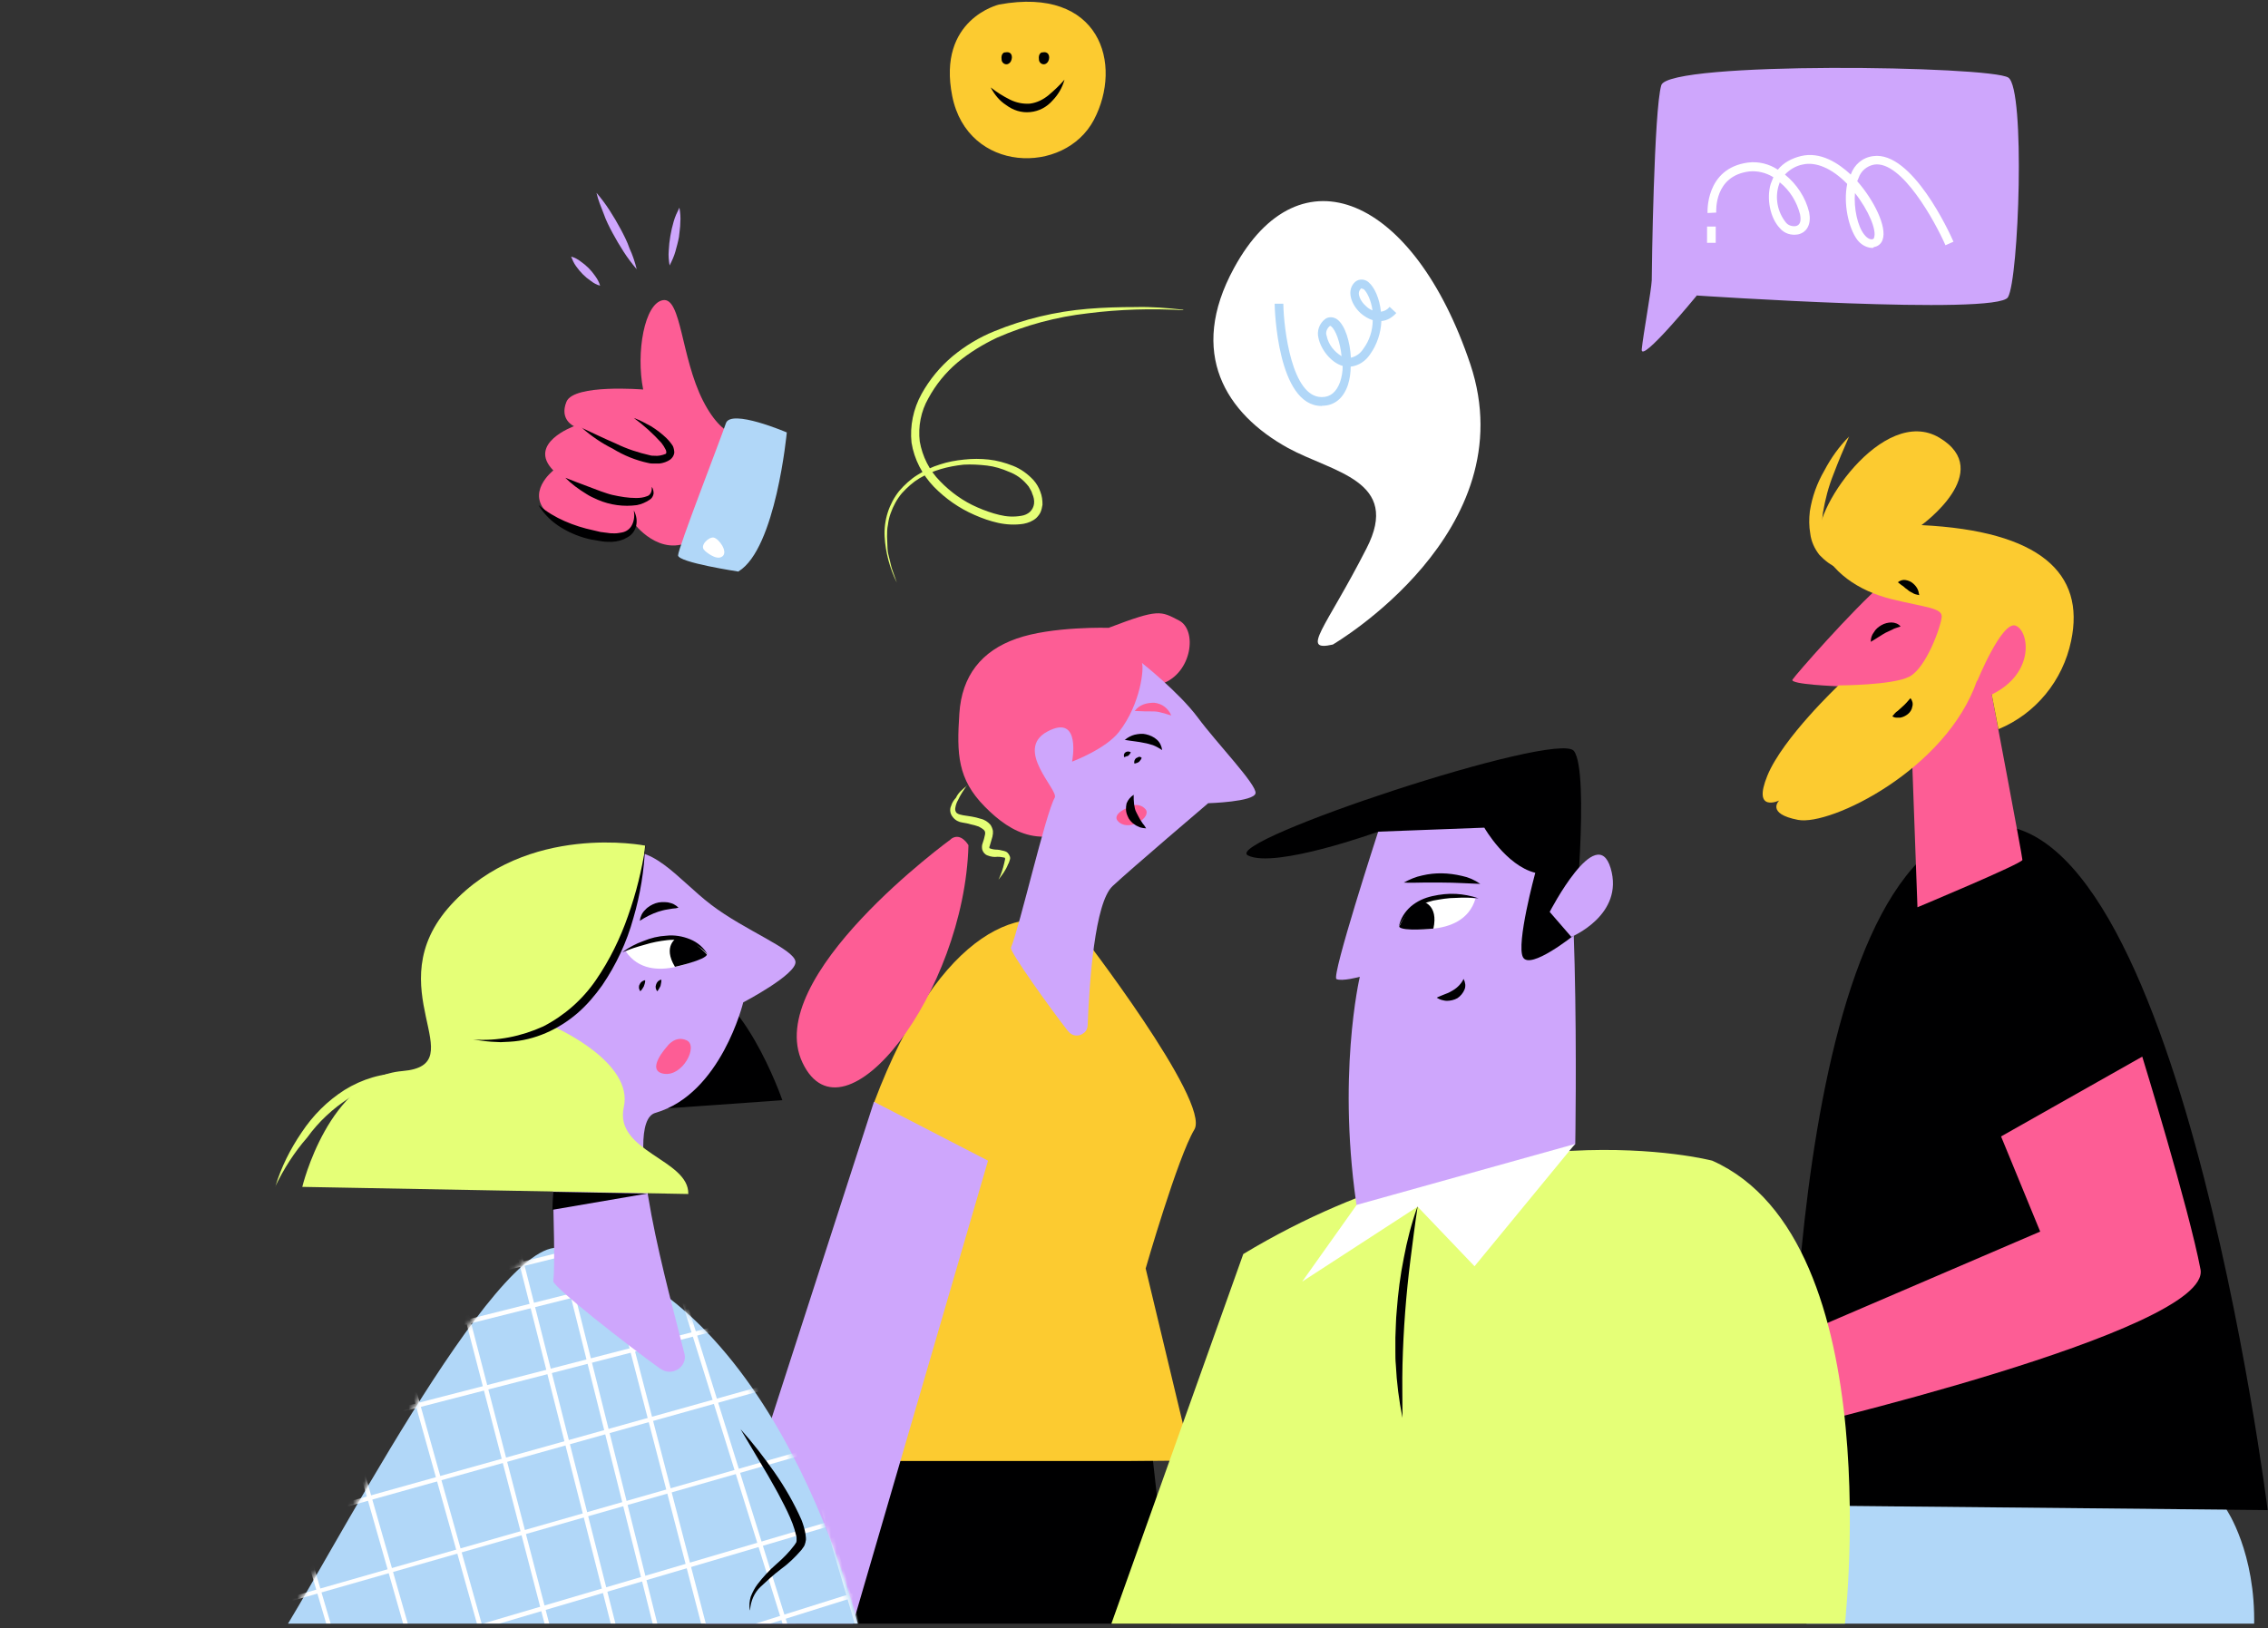
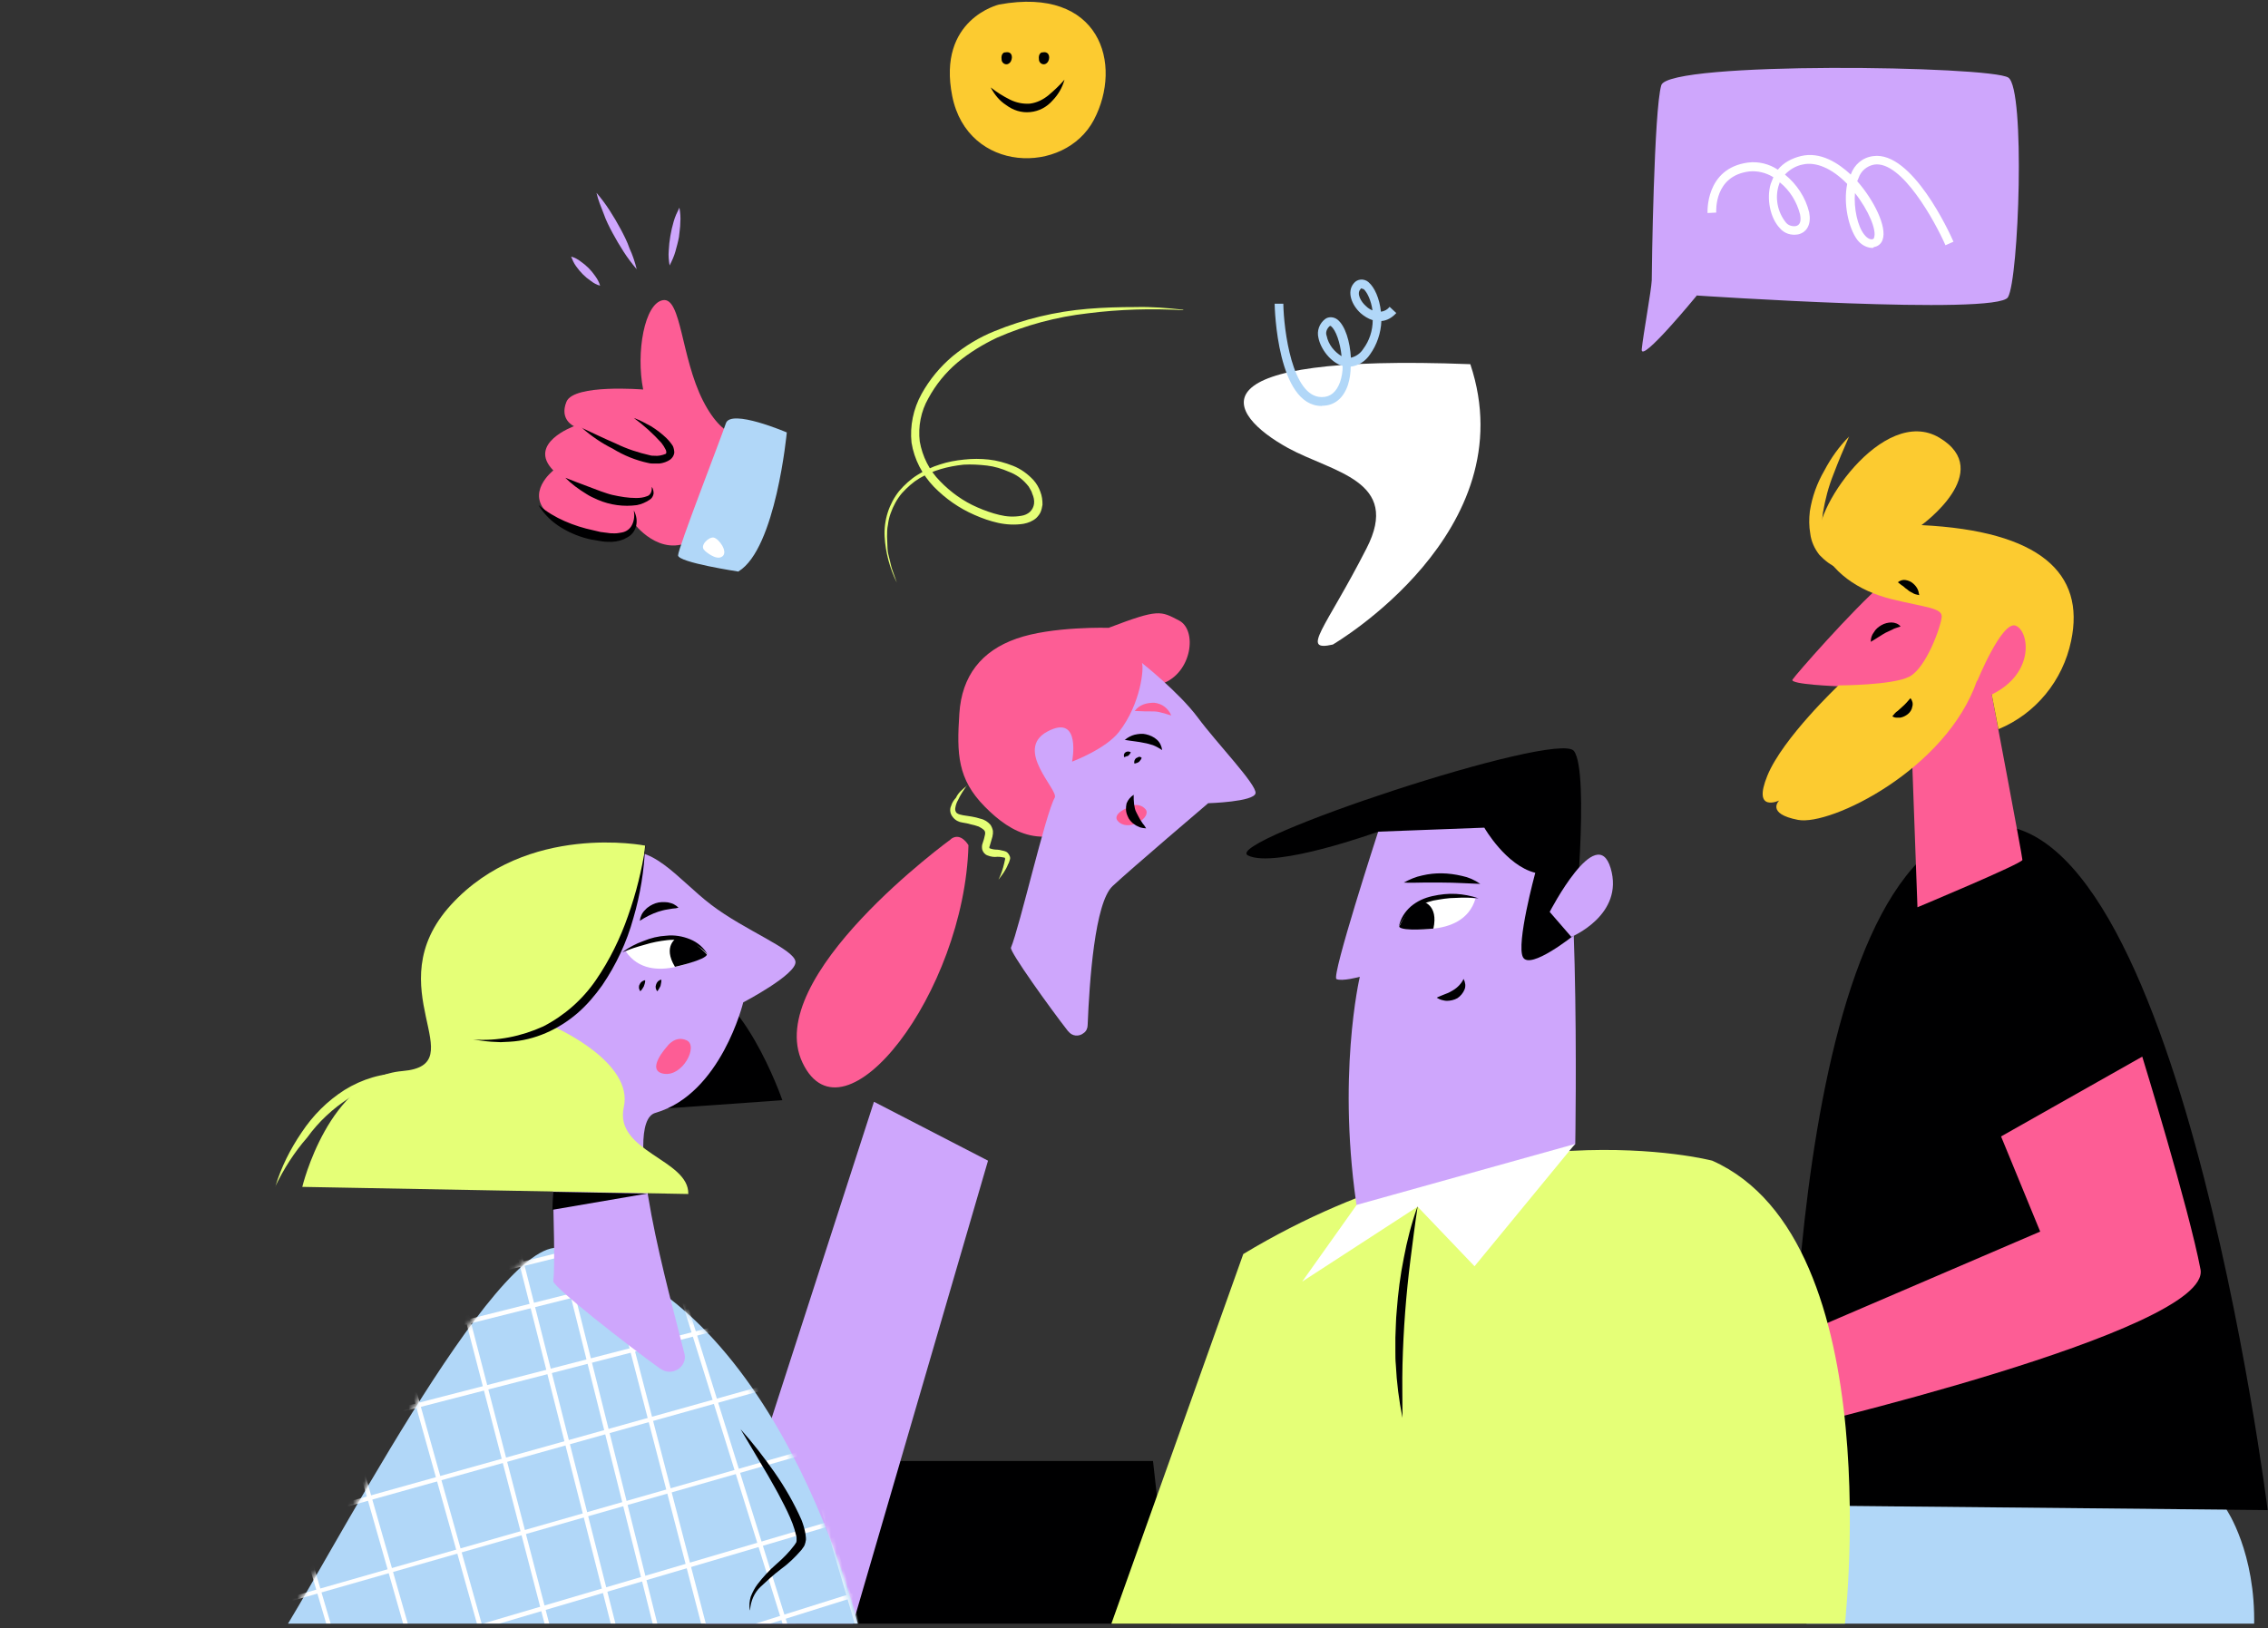
<svg xmlns="http://www.w3.org/2000/svg" width="408" height="293" viewBox="0 0 408 293" fill="none">
  <rect x="0" y="0" width="408" height="293" fill="#333333" stroke="none" />
  <g clip-path="url(#clip0_1920_2539)">
    <path d="M212.859 55.812C207.179 55.492 201.419 55.652 195.739 56.372C190.059 57.012 184.539 58.492 179.339 60.772C176.819 61.972 174.379 63.452 172.219 65.252C170.099 67.052 168.339 69.212 167.019 71.652C165.659 74.012 165.139 76.772 165.459 79.452C165.939 82.132 167.179 84.652 169.099 86.572C170.979 88.532 173.299 90.212 175.819 91.292C177.099 91.852 178.419 92.332 179.779 92.652C181.059 92.972 182.379 93.052 183.739 92.812C184.299 92.732 184.859 92.492 185.299 92.092C185.699 91.692 185.939 91.212 186.019 90.652C186.099 90.012 185.939 89.372 185.699 88.852C185.619 88.532 185.459 88.212 185.299 87.972C185.139 87.652 184.979 87.412 184.739 87.172C183.859 86.132 182.779 85.372 181.499 84.892C180.219 84.332 178.899 83.932 177.539 83.772C176.099 83.612 174.779 83.532 173.339 83.612C171.899 83.772 170.579 84.012 169.219 84.412C167.859 84.812 166.619 85.372 165.419 86.052C164.219 86.772 163.219 87.692 162.259 88.732C161.379 89.772 160.699 91.012 160.219 92.372C159.979 93.012 159.819 93.732 159.739 94.412C159.579 95.132 159.579 95.852 159.579 96.532C159.579 97.212 159.659 97.972 159.659 98.652C159.659 99.332 159.899 100.092 160.059 100.772C160.219 101.452 160.379 102.212 160.619 102.812L161.339 104.852C160.059 102.252 159.299 99.412 159.139 96.572C158.979 93.572 159.939 90.652 161.739 88.372C162.699 87.252 163.779 86.252 165.059 85.452C166.339 84.652 167.659 84.012 169.099 83.572C170.539 83.092 171.939 82.852 173.459 82.692C174.939 82.532 176.379 82.532 177.859 82.692C179.339 82.852 180.779 83.252 182.219 83.812C183.659 84.372 184.899 85.292 185.939 86.412C186.499 87.052 186.899 87.772 187.139 88.452C187.459 89.252 187.539 90.012 187.539 90.812C187.459 91.292 187.379 91.692 187.219 92.092C187.059 92.492 186.739 92.892 186.419 93.212C185.779 93.772 184.979 94.092 184.139 94.252C182.659 94.492 181.059 94.412 179.579 94.092C178.139 93.772 176.739 93.292 175.299 92.652C172.539 91.452 170.099 89.732 168.019 87.612C165.899 85.412 164.459 82.652 163.979 79.652C163.659 76.652 164.299 73.572 165.779 70.892C167.219 68.292 169.099 66.012 171.379 64.092C173.659 62.212 176.179 60.692 178.859 59.612C184.219 57.412 189.899 56.052 195.659 55.572C198.499 55.332 201.419 55.252 204.259 55.252C207.099 55.172 210.019 55.412 212.859 55.732V55.812Z" fill="#E5FF77" />
-     <path d="M239.781 115.971C239.781 115.971 274.581 95.691 264.501 65.531C254.381 35.371 233.821 26.451 221.981 48.251C213.621 63.571 220.541 74.451 231.701 80.611C239.741 85.011 252.141 86.451 245.821 98.691C238.421 113.211 233.821 117.331 239.821 115.971H239.781Z" fill="white" />
+     <path d="M239.781 115.971C239.781 115.971 274.581 95.691 264.501 65.531C213.621 63.571 220.541 74.451 231.701 80.611C239.741 85.011 252.141 86.451 245.821 98.691C238.421 113.211 233.821 117.331 239.821 115.971H239.781Z" fill="white" />
    <path d="M237.742 73.049C229.782 73.049 229.302 55.449 229.302 54.649H230.862C230.942 59.289 232.422 71.449 237.742 71.449H237.822C239.382 71.449 240.422 70.489 241.062 68.769C241.382 67.809 241.542 66.889 241.542 65.849C239.342 65.209 237.582 62.769 237.182 60.809C236.862 59.529 237.342 58.209 238.382 57.409C239.022 56.929 239.942 57.009 240.582 57.489C242.022 58.609 242.862 61.529 243.022 64.369C243.982 64.129 244.742 63.569 245.222 62.809C246.342 61.329 246.942 59.489 246.942 57.609C246.142 57.369 245.382 56.889 244.742 56.329C243.182 54.889 242.222 52.529 243.542 50.969C244.182 50.169 245.342 50.089 246.142 50.729L246.222 50.809C247.262 51.689 248.182 53.729 248.422 56.089C249.062 56.009 249.622 55.689 249.982 55.209L251.182 56.329C250.462 57.129 249.542 57.689 248.502 57.769C248.422 59.889 247.702 62.049 246.462 63.769C245.662 64.969 244.422 65.809 242.982 65.969C242.982 67.089 242.822 68.169 242.502 69.209C241.702 71.649 240.062 73.009 237.862 73.009L237.702 73.089L237.742 73.049ZM239.302 58.649C239.302 58.649 239.222 58.649 239.142 58.729C238.662 59.209 238.422 59.849 238.662 60.449C238.982 62.009 240.022 63.289 241.342 64.089C241.102 61.649 240.302 59.369 239.462 58.729C239.462 58.649 239.382 58.649 239.302 58.649ZM244.902 51.889C244.902 51.889 244.742 51.969 244.742 52.049C244.022 52.769 244.742 54.249 245.782 55.129C246.102 55.449 246.502 55.689 246.902 55.849C246.662 54.049 245.942 52.609 245.342 52.049C245.182 51.969 245.022 51.969 244.942 51.889H244.902Z" fill="#B1D7F8" />
    <path d="M305.219 53.21C305.219 53.21 295.059 65.61 295.339 62.85C295.619 60.09 297.059 52.29 297.139 50.45C297.139 48.65 297.539 19.69 298.859 15.33C300.179 10.97 358.219 11.85 361.299 13.97C364.379 16.09 363.179 50.21 361.219 53.49C359.259 56.81 305.179 53.17 305.179 53.17L305.219 53.21Z" fill="#CEA6FC" />
    <path d="M336.699 44.611C335.659 44.531 334.739 43.971 334.099 43.131C332.539 41.011 331.579 36.651 332.299 33.091C329.539 30.251 326.619 29.051 324.259 29.611C323.059 29.851 321.979 30.491 321.099 31.411C323.219 33.131 324.819 35.531 325.459 38.211C325.859 40.251 325.139 41.771 323.499 42.171C322.219 42.411 320.979 42.011 320.179 41.051C318.459 39.251 317.739 35.771 318.539 33.091C318.699 32.691 318.859 32.291 319.019 31.891C317.739 31.091 316.179 30.691 314.659 30.851C308.339 31.651 308.739 37.971 308.739 38.251L307.179 38.331C307.179 38.331 306.699 30.291 314.459 29.251C316.339 29.011 318.259 29.491 319.819 30.531C320.859 29.251 322.339 28.491 323.939 28.091C327.499 27.211 330.739 29.371 332.939 31.411C333.579 29.611 335.059 28.331 336.979 28.091C343.939 27.131 350.699 41.811 351.419 43.491L349.979 44.131C348.099 39.851 342.099 28.891 337.179 29.611C335.819 29.851 334.739 30.811 334.339 32.051C334.259 32.211 334.179 32.451 334.099 32.611L334.179 32.691C337.019 35.931 339.539 40.811 338.659 43.171C338.419 43.891 337.779 44.371 337.099 44.451C337.019 44.611 336.939 44.611 336.779 44.611H336.699ZM333.699 34.691C333.459 37.531 334.179 40.691 335.339 42.171C335.819 42.811 336.379 43.131 336.819 43.051C336.979 43.051 337.139 42.891 337.139 42.731C337.619 41.451 336.179 37.851 333.659 34.691H333.699ZM320.179 32.771C320.099 33.011 320.019 33.251 319.939 33.491C319.299 35.691 319.779 38.131 321.219 39.971C321.619 40.531 322.339 40.771 323.019 40.691C323.819 40.531 324.059 39.811 323.819 38.571C323.259 36.371 322.019 34.291 320.179 32.811V32.771Z" fill="white" />
-     <path d="M307.093 40.769L307.087 43.69L308.647 43.692L308.653 40.772L307.093 40.769Z" fill="white" />
-     <path d="M214.379 262.81L161.899 263.29L157.259 198.33C169.179 166.69 184.659 161.81 193.859 167.49L194.259 167.73C194.259 167.73 217.859 198.25 214.859 203.25C211.859 208.25 206.099 228.25 206.099 228.25L214.379 262.81Z" fill="#FCCB30" />
    <path d="M199.54 112.972C199.54 112.972 189.22 112.652 182.82 114.932C176.58 117.132 173.02 121.572 172.58 128.412C172.1 135.692 172.26 140.172 177.14 145.132C182.02 150.092 187.78 153.092 196.02 147.652C204.22 142.212 203.74 125.012 209.1 123.012C214.46 121.052 215.42 113.372 212.1 111.652C208.78 109.932 208.46 109.532 199.54 112.932V112.972Z" fill="#FD5D95" />
    <path d="M192.182 185.571C192.822 186.451 194.062 186.611 194.942 185.891C195.422 185.571 195.662 185.011 195.662 184.451C195.982 176.571 196.942 162.451 200.142 159.451C203.342 156.451 217.342 144.531 217.342 144.531C217.342 144.531 225.622 144.291 225.862 142.731C226.102 141.171 218.822 133.651 215.462 129.091C212.062 124.531 205.422 119.291 205.422 119.291C205.822 120.091 205.262 126.611 201.302 131.691C198.942 134.771 192.862 137.051 192.862 137.051C192.862 137.051 194.582 128.371 188.462 131.611C182.302 134.851 190.502 142.171 189.742 143.531C188.102 146.371 183.422 166.811 181.862 170.531C181.622 171.251 188.902 181.411 192.182 185.611V185.571Z" fill="#CEA6FC" />
    <path d="M202.302 133.168C202.862 132.688 203.502 132.368 204.102 132.208C204.822 132.048 205.542 131.968 206.142 132.128C206.862 132.288 207.582 132.608 208.102 133.088C208.662 133.568 208.982 134.288 209.062 134.968C208.582 134.648 208.022 134.328 207.422 134.088C206.862 133.928 206.382 133.768 205.862 133.688C204.822 133.448 203.662 133.368 202.302 133.128V133.168Z" fill="#000001" />
    <path d="M202.22 136.25C202.22 136.25 202.14 135.85 202.22 135.69C202.38 135.29 202.86 135.13 203.26 135.29C203.34 135.29 203.42 135.37 203.42 135.37C203.34 135.53 203.26 135.69 203.18 135.77L202.94 136.01C202.94 136.01 202.78 136.09 202.62 136.09C202.54 136.17 202.38 136.17 202.22 136.25Z" fill="#000001" />
    <path d="M204.101 137.409C203.941 137.089 204.101 136.689 204.341 136.449C204.501 136.369 204.661 136.289 204.821 136.209C204.981 136.129 205.221 136.209 205.381 136.369C205.301 136.609 205.141 136.849 204.901 137.089C204.661 137.249 204.421 137.329 204.101 137.409Z" fill="#000001" />
    <path d="M203.421 145.092C204.301 144.612 205.461 144.852 206.101 145.652C207.141 147.092 203.341 149.532 201.381 148.012C199.421 146.492 203.421 145.092 203.421 145.092Z" fill="#FD5D95" />
    <path d="M203.941 142.932C203.941 143.572 203.941 144.132 204.021 144.732C204.101 145.212 204.181 145.772 204.421 146.172C204.661 146.652 204.901 147.132 205.141 147.532C205.301 147.772 205.461 148.012 205.621 148.252C205.861 148.492 206.021 148.812 206.181 149.052C205.861 149.052 205.461 148.972 205.141 148.892C204.821 148.732 204.501 148.652 204.181 148.412C203.541 148.012 203.061 147.452 202.821 146.772C202.501 146.052 202.501 145.332 202.661 144.572C202.901 143.932 203.381 143.372 203.941 143.012V142.932Z" fill="#000001" />
    <path d="M173.981 141.291C173.341 142.171 172.781 143.011 172.341 143.971C172.101 144.371 171.941 144.851 171.861 145.331C171.781 145.651 171.861 146.051 172.101 146.291C172.421 146.531 172.821 146.611 173.221 146.691C173.701 146.771 174.261 146.851 174.781 146.931C175.301 147.011 175.901 147.171 176.421 147.331C177.141 147.491 177.701 147.891 178.141 148.371C178.381 148.691 178.541 149.091 178.621 149.491V150.051C178.621 150.051 178.541 150.371 178.541 150.531C178.381 151.091 178.221 151.651 178.061 152.171C177.981 152.331 177.981 152.411 177.981 152.571C177.981 152.571 177.901 152.571 178.061 152.651C178.461 152.811 178.941 152.891 179.421 152.891C179.661 152.891 179.981 152.971 180.301 153.051C180.701 153.131 181.021 153.211 181.261 153.451C181.421 153.611 181.581 153.851 181.661 154.091C181.741 154.331 181.741 154.491 181.661 154.731C181.581 154.971 181.501 155.291 181.341 155.531C180.941 156.571 180.301 157.411 179.621 158.291C180.101 157.331 180.421 156.331 180.661 155.291C180.741 155.051 180.741 154.811 180.821 154.571C180.821 154.411 180.741 154.331 180.741 154.331C180.341 154.251 179.941 154.171 179.461 154.171C178.821 154.251 178.261 154.171 177.661 153.931C177.181 153.771 176.861 153.371 176.701 152.891C176.621 152.491 176.621 152.091 176.781 151.691C176.941 151.211 177.101 150.731 177.181 150.251C177.261 149.931 177.261 149.611 177.021 149.371C176.781 149.131 176.381 148.891 176.061 148.731C175.581 148.571 175.101 148.411 174.621 148.331C174.141 148.171 173.581 148.091 173.141 148.011C172.501 147.931 171.861 147.611 171.421 147.051C170.941 146.491 170.781 145.691 171.101 145.011C171.261 144.451 171.581 143.971 171.981 143.531C172.381 142.651 173.181 141.971 174.021 141.331L173.981 141.291Z" fill="#E5FF77" />
    <path d="M171.061 151.012C171.061 151.012 136.981 175.772 144.381 191.252C151.781 206.732 173.501 178.612 174.221 152.092C174.221 152.092 172.861 149.652 171.061 150.972V151.012Z" fill="#FD5D95" />
    <path d="M204.099 127.971C204.499 127.411 205.059 127.011 205.659 126.771C206.259 126.531 207.019 126.451 207.619 126.451C208.339 126.531 208.979 126.771 209.499 127.171C210.019 127.571 210.459 128.131 210.699 128.731C209.979 128.571 209.499 128.331 208.979 128.251C208.499 128.091 207.939 128.011 207.499 128.011C206.459 128.011 205.459 128.011 204.099 127.931V127.971Z" fill="#FD5D95" />
    <path d="M207.419 262.889L210.739 292.649H143.259C143.259 292.649 140.579 280.089 153.819 262.889H207.419Z" fill="#000001" />
    <path d="M177.74 208.852L157.22 198.252L126.7 292.652H153.3L177.74 208.852Z" fill="#CEA6FC" />
    <path d="M407.942 271.73C407.942 271.73 391.142 137.17 353.982 149.25C320.062 160.29 322.022 270.85 322.022 270.85L407.942 271.73Z" fill="#000001" />
    <path d="M358.3 124.972C358.3 124.972 363.82 154.092 363.82 154.732C363.82 155.372 344.94 163.252 344.94 163.252L343.98 136.812C343.98 136.812 327.34 142.732 330.74 123.492C330.74 123.492 321.9 123.172 322.46 122.292C323.02 121.412 333.18 109.812 338.7 105.012C344.22 100.212 368.06 109.572 367.98 112.972C367.9 116.372 365.46 126.132 358.26 124.972H358.3Z" fill="#FD5D95" />
    <path d="M355.7 122.531C355.7 122.531 360.1 111.731 362.58 112.571C365.02 113.451 366.22 121.091 358.3 124.971L359.5 131.211C366.22 128.451 371.1 122.451 372.58 115.331C375.18 103.091 366.9 95.531 345.66 94.491C345.66 94.491 359.06 84.851 348.9 78.771C338.74 72.691 325.46 92.411 327.34 97.651C329.22 102.891 334.3 106.331 340.3 107.811C346.3 109.291 349.38 109.371 349.3 110.971C349.22 112.571 346.54 120.211 343.46 121.771C340.38 123.331 330.74 123.331 330.74 123.331C330.74 123.331 320.7 132.811 317.94 139.571C315.18 146.331 320.06 144.051 320.06 144.051C320.06 144.051 317.62 146.411 323.46 147.531C329.3 148.651 350.14 138.451 355.66 122.451L355.7 122.531Z" fill="#FCCB30" />
    <path d="M332.661 78.49C331.621 80.85 330.701 83.05 329.821 85.37C328.941 87.57 328.341 89.85 327.941 92.25C327.621 94.53 327.701 96.81 328.901 98.73C330.101 100.65 332.141 101.97 334.421 103.01C333.141 102.93 331.821 102.69 330.621 102.21C329.341 101.73 328.261 100.85 327.301 99.85C326.421 98.73 325.821 97.41 325.661 96.05C325.421 94.69 325.421 93.37 325.581 92.01C325.981 89.41 326.861 86.97 328.181 84.69C329.381 82.41 330.861 80.33 332.661 78.53V78.49Z" fill="#FCCB30" />
    <path d="M336.54 115.49C336.54 114.85 336.7 114.29 337.1 113.77C337.42 113.21 337.9 112.81 338.46 112.49C339.02 112.17 339.66 112.01 340.26 112.01C340.86 112.01 341.54 112.25 341.9 112.73C341.26 112.97 340.78 113.05 340.42 113.29C340.02 113.45 339.62 113.69 339.22 113.85C338.34 114.33 337.58 114.89 336.54 115.49Z" fill="#000001" />
    <path d="M341.419 104.77C341.819 104.45 342.299 104.29 342.779 104.37C343.259 104.45 343.659 104.61 343.979 104.85C344.299 105.09 344.619 105.41 344.859 105.81C345.099 106.21 345.179 106.61 345.259 107.09C344.859 107.01 344.379 106.93 344.059 106.69C343.739 106.53 343.419 106.37 343.179 106.13C342.939 105.97 342.619 105.73 342.379 105.49C341.979 105.25 341.739 105.01 341.419 104.77Z" fill="#000001" />
    <path d="M343.699 125.65C344.019 126.05 344.179 126.61 344.019 127.13C343.939 127.69 343.619 128.17 343.219 128.49C342.819 128.81 342.339 129.05 341.859 129.13H341.139C340.899 129.13 340.659 129.05 340.419 128.89C340.579 128.73 340.739 128.49 340.899 128.33C341.059 128.17 341.219 128.01 341.379 127.93L342.179 127.21C342.739 126.73 343.219 126.17 343.659 125.65H343.699Z" fill="#000001" />
    <path d="M400.542 271.652C400.542 271.652 405.822 279.372 405.502 292.652H324.942L326.582 270.932L400.542 271.652Z" fill="#B1D7F8" />
    <path d="M320.419 257.531C320.419 257.531 397.979 239.531 395.859 228.411C393.739 217.291 385.379 190.131 385.379 190.131L359.979 204.491L367.019 221.611L319.059 242.211C319.059 242.211 295.939 234.931 293.979 234.651C292.019 234.371 288.379 247.291 288.379 247.291C288.379 247.291 285.219 255.331 286.179 255.331H288.619C288.619 255.331 291.779 259.371 294.459 257.451C297.139 255.571 305.899 256.731 305.899 256.731C305.899 256.731 318.219 259.171 320.499 257.531H320.419Z" fill="#FD5D95" />
    <path d="M295.582 243.409C294.222 246.169 292.582 248.609 291.102 251.129C290.702 251.769 290.302 252.409 289.982 253.009C289.662 253.569 289.342 254.209 289.182 254.809V254.969L289.262 255.049C289.262 255.049 289.342 255.209 289.422 255.209C289.662 255.449 289.902 255.689 290.222 255.849C290.862 256.249 291.502 256.569 292.182 256.809C291.382 256.889 290.622 256.809 289.902 256.569C289.502 256.409 289.102 256.249 288.782 256.009L288.542 255.849L288.462 255.769C288.462 255.769 288.302 255.609 288.302 255.529C288.222 255.369 288.142 255.209 288.142 255.049V254.649C288.222 253.849 288.462 253.009 288.862 252.289C289.182 251.569 289.582 250.929 289.982 250.249C290.782 248.969 291.702 247.729 292.662 246.609C293.382 245.409 294.382 244.329 295.582 243.369V243.409Z" fill="#000001" />
-     <path d="M300.859 247.131C300.219 248.091 299.419 249.011 298.739 249.971C297.939 250.851 297.259 251.691 296.459 252.571C295.659 253.451 294.979 254.291 294.259 255.171C293.939 255.571 293.619 256.051 293.379 256.531C293.059 257.011 292.979 257.651 293.219 258.091C292.899 257.931 292.739 257.611 292.659 257.291C292.579 256.971 292.579 256.651 292.579 256.251C292.659 255.611 292.899 254.971 293.219 254.451C293.779 253.331 294.499 252.411 295.259 251.451C296.059 250.571 296.899 249.731 297.859 249.011C298.739 248.291 299.739 247.651 300.859 247.131Z" fill="#000001" />
    <path d="M154.621 293.369C154.621 293.369 140.261 231.889 100.861 224.569C89.021 222.369 58.421 282.329 49.501 295.889L154.621 293.369Z" fill="#B1D7F8" />
    <mask id="mask0_1920_2539" style="mask-type:luminance" maskUnits="userSpaceOnUse" x="49" y="224" width="106" height="72">
      <path d="M154.3 293.369C154.3 293.369 139.94 231.889 100.54 224.569C88.7 222.369 58.1 282.329 49.18 295.889L154.3 293.369Z" fill="white" />
    </mask>
    <g mask="url(#mask0_1920_2539)">
      <path d="M26.103 327.447C26.103 327.447 25.783 327.367 25.783 327.207C25.703 326.967 25.863 326.807 26.023 326.727L241.303 259.007C241.543 258.927 241.783 259.087 241.783 259.327C241.783 259.567 241.703 259.807 241.463 259.807L26.263 327.447H26.103Z" fill="white" />
      <path d="M21.742 312.206C21.742 312.206 21.422 312.126 21.342 311.886C21.262 311.646 21.422 311.486 21.582 311.406L237.582 247.726C237.822 247.646 237.982 247.806 238.062 247.966C238.142 248.206 237.982 248.366 237.822 248.446L21.902 312.206H21.742Z" fill="white" />
      <path d="M17.702 298.087C17.702 298.087 17.382 298.007 17.302 297.767C17.222 297.527 17.382 297.367 17.622 297.287L234.102 235.327C234.342 235.247 234.582 235.407 234.582 235.647C234.662 235.887 234.502 236.127 234.262 236.127L17.702 298.007V298.087Z" fill="white" />
      <path d="M13.862 284.687C13.862 284.687 13.542 284.527 13.462 284.367C13.382 284.127 13.542 283.967 13.782 283.887L230.702 223.207C230.942 223.127 231.102 223.287 231.182 223.447C231.262 223.687 231.102 223.847 230.862 223.927L13.942 284.687H13.862Z" fill="white" />
      <path d="M9.663 270.169C9.663 270.169 9.343 270.009 9.263 269.849C9.183 269.609 9.343 269.449 9.583 269.369L227.703 213.089C227.943 213.009 228.183 213.169 228.183 213.409C228.183 213.649 228.103 213.889 227.863 213.889L9.743 270.169H9.663Z" fill="white" />
      <path d="M6.101 257.848C6.101 257.848 5.78 257.688 5.7 257.528C5.62 257.288 5.78 257.128 6.021 257.048L224.54 202.128C224.78 202.048 224.94 202.208 225.02 202.448C225.1 202.688 224.94 202.848 224.7 202.928L6.181 257.848H6.101Z" fill="white" />
      <path d="M3.901 250.126C3.901 250.126 3.581 249.966 3.501 249.806C3.421 249.566 3.581 249.406 3.821 249.326L222.581 195.206C222.821 195.126 222.981 195.286 223.061 195.526C223.141 195.766 222.981 195.926 222.741 196.006L3.981 250.126H3.901Z" fill="white" />
      <path d="M2.022 243.407C2.022 243.407 1.702 243.327 1.622 243.087C1.542 242.847 1.702 242.687 1.942 242.607L220.062 186.327C220.302 186.247 220.462 186.407 220.542 186.647C220.622 186.887 220.462 187.047 220.222 187.127L2.102 243.327L2.022 243.407Z" fill="white" />
      <path d="M200.103 325.009C200.103 325.009 199.783 324.849 199.703 324.689L147.463 142.249C147.383 142.009 147.543 141.849 147.703 141.769C147.943 141.689 148.103 141.849 148.183 142.009L200.343 324.449C200.423 324.689 200.263 324.849 200.023 324.929L200.103 325.009Z" fill="white" />
      <path d="M158.023 346.449C158.023 346.449 157.703 346.369 157.623 346.129L86.463 118.249C86.383 118.009 86.543 117.849 86.703 117.769C86.943 117.689 87.103 117.849 87.183 118.009L158.423 345.929C158.503 346.169 158.343 346.329 158.183 346.409L158.023 346.489V346.449Z" fill="white" />
      <path d="M168.981 342.848C168.981 342.848 168.661 342.768 168.581 342.528L101.381 113.968C101.301 113.728 101.461 113.568 101.621 113.488C101.861 113.408 102.021 113.568 102.101 113.728L169.421 342.328C169.501 342.568 169.341 342.728 169.181 342.808H169.021L168.981 342.848Z" fill="white" />
      <path d="M181.141 339.368C181.141 339.368 180.821 339.208 180.741 339.048L115.181 109.968C115.101 109.728 115.261 109.568 115.421 109.488C115.661 109.408 115.821 109.568 115.901 109.728L181.461 338.808C181.541 339.048 181.381 339.208 181.221 339.288L181.141 339.368Z" fill="white" />
      <path d="M193.061 336.049C193.061 336.049 192.741 335.969 192.661 335.729L128.341 106.249C128.261 106.009 128.421 105.769 128.661 105.769C128.901 105.689 129.141 105.849 129.141 106.089L193.381 335.649C193.381 335.649 193.381 336.049 193.061 336.049Z" fill="white" />
      <path d="M202.939 333.128C202.939 333.128 202.619 332.968 202.539 332.808L142.579 102.128C142.499 101.888 142.659 101.728 142.899 101.648C143.139 101.568 143.299 101.728 143.379 101.968L203.339 332.648C203.339 332.648 203.259 333.048 202.939 333.128Z" fill="white" />
      <path d="M32.46 231.408C32.46 231.408 32.14 231.328 32.06 231.088C31.98 230.848 32.14 230.688 32.3 230.608L209.38 173.808C209.62 173.728 209.78 173.888 209.86 174.048C209.94 174.288 209.78 174.448 209.62 174.528L32.54 231.328L32.46 231.408Z" fill="white" />
      <path d="M71.701 375.887C71.701 375.887 71.381 375.807 71.301 375.647L0.021 147.687C-0.059 147.447 0.101 147.287 0.261 147.207C0.501 147.127 0.661 147.287 0.741 147.447L71.981 375.367C72.061 375.607 71.981 375.767 71.741 375.847L71.661 375.927L71.701 375.887Z" fill="white" />
      <path d="M82.583 372.289C82.583 372.289 82.263 372.209 82.183 372.049L14.943 143.409C14.863 143.169 15.023 143.009 15.183 142.929C15.423 142.849 15.583 143.009 15.663 143.169L82.903 371.769C82.983 372.009 82.823 372.169 82.663 372.249H82.583V372.289Z" fill="white" />
      <path d="M94.741 368.809C94.741 368.809 94.421 368.729 94.341 368.489L28.861 139.409C28.781 139.169 28.941 139.009 29.101 138.929C29.341 138.849 29.501 139.009 29.581 139.169L95.141 368.249C95.221 368.489 95.061 368.649 94.901 368.729L94.741 368.809Z" fill="white" />
      <path d="M106.663 365.486C106.663 365.486 106.343 365.406 106.263 365.166L41.943 135.686C41.863 135.446 42.023 135.206 42.263 135.206C42.503 135.126 42.743 135.286 42.743 135.526L107.063 365.006C107.143 365.246 106.983 365.406 106.823 365.486H106.663Z" fill="white" />
      <path d="M116.58 362.568C116.58 362.568 116.26 362.408 116.18 362.248L56.22 131.568C56.14 131.328 56.3 131.088 56.54 131.088C56.78 131.088 57.02 131.168 57.02 131.408L116.98 362.088C117.06 362.328 116.9 362.488 116.74 362.568H116.58Z" fill="white" />
      <path d="M127.26 359.409C127.26 359.409 126.94 359.249 126.86 359.089L68.22 128.089C68.14 127.849 68.3 127.689 68.54 127.609C68.78 127.529 68.94 127.689 69.02 127.849L127.66 358.929C127.74 359.169 127.58 359.329 127.34 359.409H127.26Z" fill="white" />
      <path d="M134.103 357.529C134.103 357.529 133.783 357.369 133.703 357.209L75.782 125.929C75.703 125.689 75.862 125.529 76.103 125.449C76.343 125.369 76.502 125.529 76.582 125.769L134.503 357.049C134.583 357.289 134.423 357.449 134.183 357.529H134.103Z" fill="white" />
      <path d="M142.783 355.009C142.783 355.009 142.463 354.849 142.383 354.689L82.423 124.009C82.343 123.769 82.503 123.529 82.743 123.529C82.983 123.529 83.223 123.609 83.223 123.849L143.183 354.529C143.263 354.769 143.103 354.929 142.863 355.009H142.783Z" fill="white" />
    </g>
    <path d="M134.9 289.73C134.74 288.93 134.82 288.09 135.06 287.29C135.38 286.49 135.78 285.73 136.26 285.09C137.3 283.73 138.38 282.57 139.66 281.45C140.86 280.41 141.94 279.33 142.9 278.05L143.22 277.57C143.22 277.57 143.3 277.41 143.3 277.25V276.77C143.3 276.77 143.3 276.45 143.22 276.29C143.06 275.57 142.82 274.81 142.58 274.17C142.02 272.69 141.3 271.25 140.54 269.81C139.82 268.37 138.98 266.97 138.18 265.53L133.22 257.17C135.42 259.61 137.42 262.21 139.3 264.89C141.18 267.57 142.86 270.49 144.18 273.49C144.5 274.29 144.74 275.13 144.9 276.01C144.9 276.25 144.98 276.49 144.98 276.73V277.13C144.98 277.13 144.9 277.37 144.9 277.53C144.82 277.85 144.74 278.09 144.58 278.33L144.18 278.89C143.06 280.17 141.9 281.33 140.46 282.37C139.18 283.33 138.02 284.41 136.82 285.53C135.7 286.57 135.02 288.13 134.94 289.73H134.9Z" fill="#000001" />
    <path d="M110.221 200.09C116.941 199.69 140.741 197.97 140.741 197.97C140.741 197.97 133.261 176.25 123.061 176.33C112.901 176.41 110.181 200.09 110.181 200.09H110.221Z" fill="#000001" />
    <path d="M118.901 246.33C120.101 247.21 121.821 246.89 122.701 245.69C123.181 245.05 123.341 244.25 123.101 243.49C120.501 233.01 111.661 202.05 117.901 200.25C129.741 196.85 133.701 180.37 133.701 180.37C133.701 180.37 143.341 175.33 143.101 173.05C142.861 170.77 134.021 167.45 127.941 162.81C121.861 158.17 117.141 151.29 110.901 153.73C104.661 156.17 113.581 163.53 110.261 171.73C108.301 176.69 102.541 177.33 102.541 177.33C102.541 177.33 100.181 169.93 93.221 176.61C86.26 183.33 100.021 189.77 99.54 191.85C98.501 196.25 100.181 225.09 99.54 230.53C99.38 231.49 112.861 242.05 118.941 246.41L118.901 246.33Z" fill="#CEA6FC" />
    <path d="M115.182 178.369C115.182 178.369 114.942 177.969 114.942 177.729C114.942 177.489 114.942 177.329 115.102 177.089C115.262 176.689 115.662 176.449 116.062 176.369C116.062 176.609 116.062 176.769 115.982 177.009C115.902 177.169 115.902 177.329 115.822 177.489C115.742 177.649 115.662 177.729 115.582 177.889C115.502 178.049 115.342 178.209 115.182 178.369Z" fill="#000001" />
    <path d="M118.262 178.371C117.942 178.051 117.862 177.571 118.022 177.171C118.102 176.931 118.182 176.771 118.342 176.611C118.502 176.451 118.742 176.291 118.982 176.291C118.982 176.691 118.902 177.011 118.822 177.411C118.662 177.731 118.502 178.051 118.262 178.371Z" fill="#000001" />
    <path d="M119.982 188.331C119.982 188.331 121.422 186.211 123.542 187.211C125.662 188.211 122.822 193.771 119.422 193.211C116.022 192.651 119.982 188.331 119.982 188.331Z" fill="#FD5D95" />
    <path d="M115.099 165.69C115.179 164.97 115.499 164.25 116.059 163.73C116.539 163.17 117.259 162.77 117.939 162.53C118.619 162.29 119.419 162.29 120.139 162.37C120.459 162.45 120.859 162.53 121.179 162.69C121.499 162.85 121.819 163.09 122.059 163.33C121.739 163.41 121.339 163.49 121.019 163.49C120.699 163.57 120.379 163.57 120.059 163.65C119.499 163.73 118.939 163.89 118.419 164.05C117.219 164.45 116.139 165.01 115.099 165.69Z" fill="#000001" />
    <path d="M116.06 152.168C116.06 152.168 113.7 175.448 99.98 184.928C99.98 184.928 114.02 191.168 112.22 199.208C110.42 207.248 123.98 208.608 123.82 214.848L54.38 213.568C54.38 213.568 59.1 193.848 72.38 192.728C85.62 191.608 67.5 177.728 81.14 162.808C94.78 147.888 116.1 152.168 116.1 152.168H116.06Z" fill="#E5FF77" />
    <path d="M49.541 213.491C50.581 210.011 52.221 206.771 54.261 203.771C56.301 200.691 58.901 198.091 61.981 196.131C65.141 194.171 68.781 193.051 72.461 193.131C76.101 193.211 79.661 194.251 82.861 196.051C79.541 194.851 75.981 194.331 72.541 194.411C69.061 194.651 65.741 195.691 62.821 197.571C59.901 199.451 57.301 201.851 55.261 204.691C52.981 207.291 51.061 210.291 49.501 213.531L49.541 213.491Z" fill="#E5FF77" />
    <path d="M116.059 152.17C115.899 156.57 115.179 161.01 113.939 165.21C112.739 169.57 110.859 173.57 108.339 177.29C107.059 179.09 105.579 180.85 103.859 182.33C102.139 183.81 100.219 185.01 98.179 185.89C96.139 186.77 93.899 187.33 91.699 187.45L90.059 187.53L88.419 187.45C87.299 187.37 86.219 187.21 85.099 187.05C89.459 187.37 93.779 186.49 97.739 184.69C101.539 182.73 104.779 179.89 107.219 176.33C109.659 172.77 111.579 168.85 112.979 164.81C113.699 162.77 114.339 160.69 114.859 158.57C115.379 156.45 115.819 154.37 116.139 152.17H116.059Z" fill="#000001" />
    <path d="M116.42 214.771L99.38 217.691L99.46 214.451L116.42 214.771Z" fill="#000001" />
    <path d="M112.579 171.209C112.579 171.209 122.219 165.209 127.259 171.769C127.179 171.769 117.139 177.849 112.579 171.209Z" fill="white" />
    <path d="M112.021 171.291C113.141 170.491 114.381 169.811 115.741 169.331C117.101 168.771 118.421 168.451 119.861 168.371C121.301 168.211 122.781 168.451 124.141 169.011C125.501 169.571 126.581 170.491 127.301 171.771C126.421 170.731 125.261 169.971 123.981 169.571C122.701 169.171 121.381 169.011 120.021 169.171C118.661 169.331 117.341 169.571 116.061 169.971C114.621 170.371 113.301 170.771 112.021 171.331V171.291Z" fill="#000001" />
    <path d="M121.742 168.769C121.742 168.769 119.142 170.209 121.422 173.969C121.422 173.969 126.862 172.769 127.182 171.769C127.182 171.769 123.942 168.129 121.742 168.769Z" fill="#000001" />
    <path d="M199.299 294.091H331.699C331.699 294.091 340.459 223.291 308.019 208.851C308.019 208.851 268.659 198.531 223.659 225.651L199.259 294.051L199.299 294.091Z" fill="#E5FF77" />
    <path d="M247.901 149.73C247.901 149.73 239.461 175.69 240.421 176.17C241.381 176.65 244.621 175.77 244.621 175.77C244.621 175.77 240.341 193.93 244.301 218.61C244.301 218.61 270.821 216.73 283.381 205.89C283.381 205.89 284.501 141.73 279.101 139.53C273.741 137.33 247.941 149.69 247.941 149.69L247.901 149.73Z" fill="#CEA6FC" />
    <path d="M276.179 157.09C276.179 157.09 272.699 169.89 273.979 172.25C275.259 174.61 283.139 168.29 283.139 168.29C283.139 168.29 286.059 138.93 283.139 135.13C280.219 131.33 219.619 151.45 224.499 153.93C229.379 156.37 247.939 149.65 247.939 149.65L267.019 148.93C267.019 148.93 270.899 155.73 276.179 157.05V157.09Z" fill="#000001" />
    <path d="M282.622 168.61C282.622 168.61 292.262 164.65 289.742 156.21C287.222 147.77 278.782 164.09 278.782 164.09L282.662 168.57L282.622 168.61Z" fill="#CEA6FC" />
    <path d="M255.019 217.13L265.259 227.85L283.339 205.85L244.059 216.81L234.259 230.61L255.019 217.13Z" fill="white" />
    <path d="M263.302 176.171C263.622 176.811 263.702 177.451 263.462 178.051C263.222 178.651 262.742 179.251 262.182 179.611C261.622 179.931 260.902 180.091 260.302 180.091C259.982 180.091 259.662 180.011 259.342 179.931C259.022 179.851 258.782 179.691 258.462 179.531C258.702 179.371 259.022 179.291 259.342 179.131C259.582 179.051 259.902 178.891 260.142 178.811C260.622 178.651 261.022 178.411 261.422 178.171C262.222 177.691 262.902 176.971 263.302 176.131V176.171Z" fill="#000001" />
    <path d="M266.3 159.049C263.94 158.969 261.74 158.809 259.42 158.809H256.02C254.82 158.809 253.74 158.889 252.54 158.809C253.58 158.249 254.66 157.769 255.86 157.529C258.22 156.969 260.58 157.049 262.98 157.609C264.18 157.849 265.26 158.329 266.3 159.049Z" fill="#000001" />
    <path d="M255.021 217.131C254.541 220.291 254.141 223.451 253.741 226.611C253.341 229.771 253.021 232.931 252.781 236.091C252.541 239.251 252.381 242.411 252.301 245.571C252.221 248.731 252.301 251.891 252.301 255.131C251.661 251.971 251.261 248.811 251.101 245.571C251.021 244.771 251.021 244.011 251.021 243.131V240.691C251.101 239.131 251.101 237.451 251.261 235.891C251.501 232.651 251.901 229.491 252.541 226.331C253.101 223.331 253.901 220.171 254.981 217.171L255.021 217.131Z" fill="#000001" />
    <path d="M265.42 161.729C265.42 161.729 254.38 159.049 251.7 166.769C251.7 166.769 263.14 169.369 265.42 161.729Z" fill="white" />
    <path d="M265.981 161.65C264.621 161.49 263.221 161.49 261.861 161.57C260.501 161.57 259.181 161.81 257.821 162.05C256.541 162.37 255.301 162.85 254.181 163.61C253.061 164.37 252.221 165.49 251.661 166.77C251.901 165.33 252.701 164.09 253.781 163.13C254.901 162.17 256.221 161.57 257.661 161.25C259.101 160.93 260.501 160.77 261.941 160.85C263.221 160.93 264.621 161.17 265.981 161.65Z" fill="#000001" />
    <path d="M255.9 162.209C255.9 162.209 258.82 162.769 257.86 167.089C257.86 167.089 252.34 167.649 251.7 166.769C251.7 166.769 253.58 162.369 255.9 162.209Z" fill="#000001" />
    <path d="M134.741 78.411C134.741 78.411 130.541 80.131 126.461 72.091C122.501 64.291 122.581 53.451 119.261 54.011C115.941 54.571 114.381 63.411 115.701 70.091C115.701 70.091 103.221 69.051 101.901 72.291C100.581 75.531 103.261 76.691 103.261 76.691C103.261 76.691 94.741 79.771 99.541 84.651C99.541 84.651 94.261 88.771 98.821 92.611C103.381 96.491 114.221 98.211 113.981 94.091C113.981 94.091 118.701 100.571 124.621 97.171C130.541 93.771 134.741 78.291 134.741 78.291V78.411Z" fill="#FD5D95" />
    <path d="M101.7 85.971C103.14 86.531 104.54 87.091 105.98 87.611L108.1 88.411C108.82 88.651 109.46 88.891 110.14 89.051C111.58 89.371 112.98 89.611 114.42 89.611C115.14 89.611 115.78 89.531 116.38 89.291C116.7 89.211 116.94 88.971 117.1 88.651C117.26 88.331 117.26 87.931 117.26 87.611C117.5 87.931 117.58 88.411 117.58 88.811C117.5 89.291 117.26 89.691 116.86 89.931C116.14 90.411 115.38 90.731 114.58 90.891C112.22 91.211 109.78 90.891 107.54 89.931C106.82 89.611 106.1 89.291 105.5 88.891C104.06 88.011 102.82 87.091 101.7 85.971Z" fill="#000001" />
    <path d="M104.622 76.969C106.662 77.929 108.742 78.929 110.782 79.809C112.742 80.769 114.822 81.449 116.942 81.929C117.182 82.009 117.502 82.009 117.742 82.009C118.382 82.089 119.102 81.929 119.702 81.689C119.862 81.609 119.862 81.529 119.862 81.449C119.862 81.289 119.862 81.129 119.782 80.969C119.542 80.489 119.302 80.089 118.982 79.689C117.502 78.049 115.822 76.529 114.022 75.209C115.142 75.609 116.142 76.169 117.102 76.689C118.142 77.329 119.062 78.049 119.862 78.809C120.342 79.289 120.742 79.769 121.062 80.289C121.222 80.689 121.302 81.089 121.302 81.489C121.222 81.969 120.982 82.369 120.582 82.689C120.022 83.089 119.302 83.329 118.622 83.409H117.662C117.342 83.409 117.022 83.409 116.702 83.329C114.422 82.849 112.222 81.969 110.222 80.729C108.262 79.769 106.342 78.449 104.622 76.929V76.969Z" fill="#000001" />
    <path d="M96.939 90.932C98.379 92.132 99.939 93.052 101.579 93.772C103.219 94.492 104.979 95.052 106.699 95.412C107.179 95.492 107.579 95.652 108.059 95.732C108.299 95.732 108.539 95.812 108.699 95.812L109.339 95.892C109.739 95.972 110.219 95.972 110.619 95.972C111.019 95.972 111.419 95.892 111.899 95.812C112.699 95.652 113.339 95.172 113.699 94.452C114.099 93.652 114.179 92.732 114.019 91.852C114.499 92.732 114.659 93.732 114.419 94.692C114.259 95.252 114.019 95.732 113.619 96.132C113.219 96.532 112.739 96.772 112.259 97.012C111.299 97.412 110.299 97.572 109.259 97.492C108.779 97.492 108.299 97.412 107.819 97.332C107.339 97.252 106.859 97.172 106.379 97.092C104.499 96.692 102.659 95.972 101.019 94.972C99.299 93.932 97.939 92.612 96.899 90.932H96.939Z" fill="#000001" />
    <path d="M132.861 102.852C132.861 102.852 121.981 101.212 121.981 99.931C121.981 98.651 129.701 78.852 130.581 76.171C131.461 73.492 141.541 77.812 141.541 77.812C141.541 77.812 139.581 98.732 132.861 102.812V102.852Z" fill="#B1D7F8" />
    <path d="M126.779 99.091C126.779 99.091 128.819 100.971 129.939 100.131C131.059 99.291 129.299 96.891 128.379 96.731C127.459 96.571 125.699 98.291 126.819 99.091H126.779Z" fill="white" />
    <path d="M122.222 37.369C122.382 38.249 122.462 39.169 122.382 40.049C122.382 40.929 122.222 41.769 122.142 42.649C121.982 43.529 121.742 44.369 121.502 45.249C121.262 46.129 120.862 46.969 120.462 47.769C120.302 46.889 120.222 45.969 120.302 45.089C120.382 43.369 120.702 41.529 121.182 39.889C121.422 39.009 121.822 38.169 122.222 37.369Z" fill="#CEA6FC" />
    <path d="M107.302 34.69C108.182 35.73 108.942 36.73 109.662 37.849C110.382 38.969 111.022 40.05 111.622 41.169C112.222 42.289 112.822 43.45 113.262 44.73C113.822 45.929 114.222 47.169 114.542 48.45C113.662 47.41 112.902 46.41 112.182 45.289C111.462 44.169 110.822 43.09 110.222 41.969C109.622 40.849 109.022 39.69 108.582 38.41C108.102 37.209 107.622 36.05 107.302 34.69Z" fill="#CEA6FC" />
    <path d="M107.979 51.41C107.339 51.25 106.779 50.93 106.259 50.53C105.779 50.21 105.299 49.81 104.819 49.33C104.419 48.93 104.019 48.45 103.619 47.89C103.219 47.33 102.979 46.77 102.739 46.17C103.379 46.33 103.939 46.65 104.459 47.05C105.499 47.77 106.339 48.61 107.059 49.65C107.459 50.21 107.779 50.77 107.939 51.37L107.979 51.41Z" fill="#CEA6FC" />
    <path d="M179.742 0.811C179.742 0.811 168.542 3.411 171.302 17.291C174.062 31.171 191.502 31.571 196.782 21.571C202.062 11.531 197.902 -2.509 179.742 0.811Z" fill="#FCCB30" />
    <path d="M180.74 9.41C180.74 9.41 180.02 9.57 180.18 10.69C180.18 11.17 180.58 11.57 181.06 11.57C181.38 11.57 181.7 11.33 181.86 11.01C182.26 10.21 182.02 9.13 180.74 9.45V9.41Z" fill="#000001" />
    <path d="M187.459 9.41C187.459 9.41 186.739 9.57 186.899 10.69C186.899 11.17 187.299 11.57 187.779 11.57C188.099 11.57 188.419 11.33 188.579 11.01C188.979 10.21 188.659 9.13 187.459 9.45V9.41Z" fill="#000001" />
    <path d="M178.22 15.73C179.34 16.61 180.42 17.29 181.7 17.93C182.82 18.49 184.06 18.73 185.26 18.65C186.54 18.49 187.62 17.93 188.58 17.17C189.62 16.29 190.62 15.37 191.5 14.33C191.1 15.77 190.38 17.01 189.38 18.05C188.34 19.25 186.94 20.01 185.34 20.17C183.74 20.33 182.26 19.85 180.98 18.89C179.86 18.17 178.94 17.09 178.22 15.73Z" fill="#000001" />
  </g>
  <defs>
    <clipPath id="clip0_1920_2539">
      <rect width="408" height="292" fill="white" transform="translate(-0.01 0.165)" />
    </clipPath>
  </defs>
</svg>